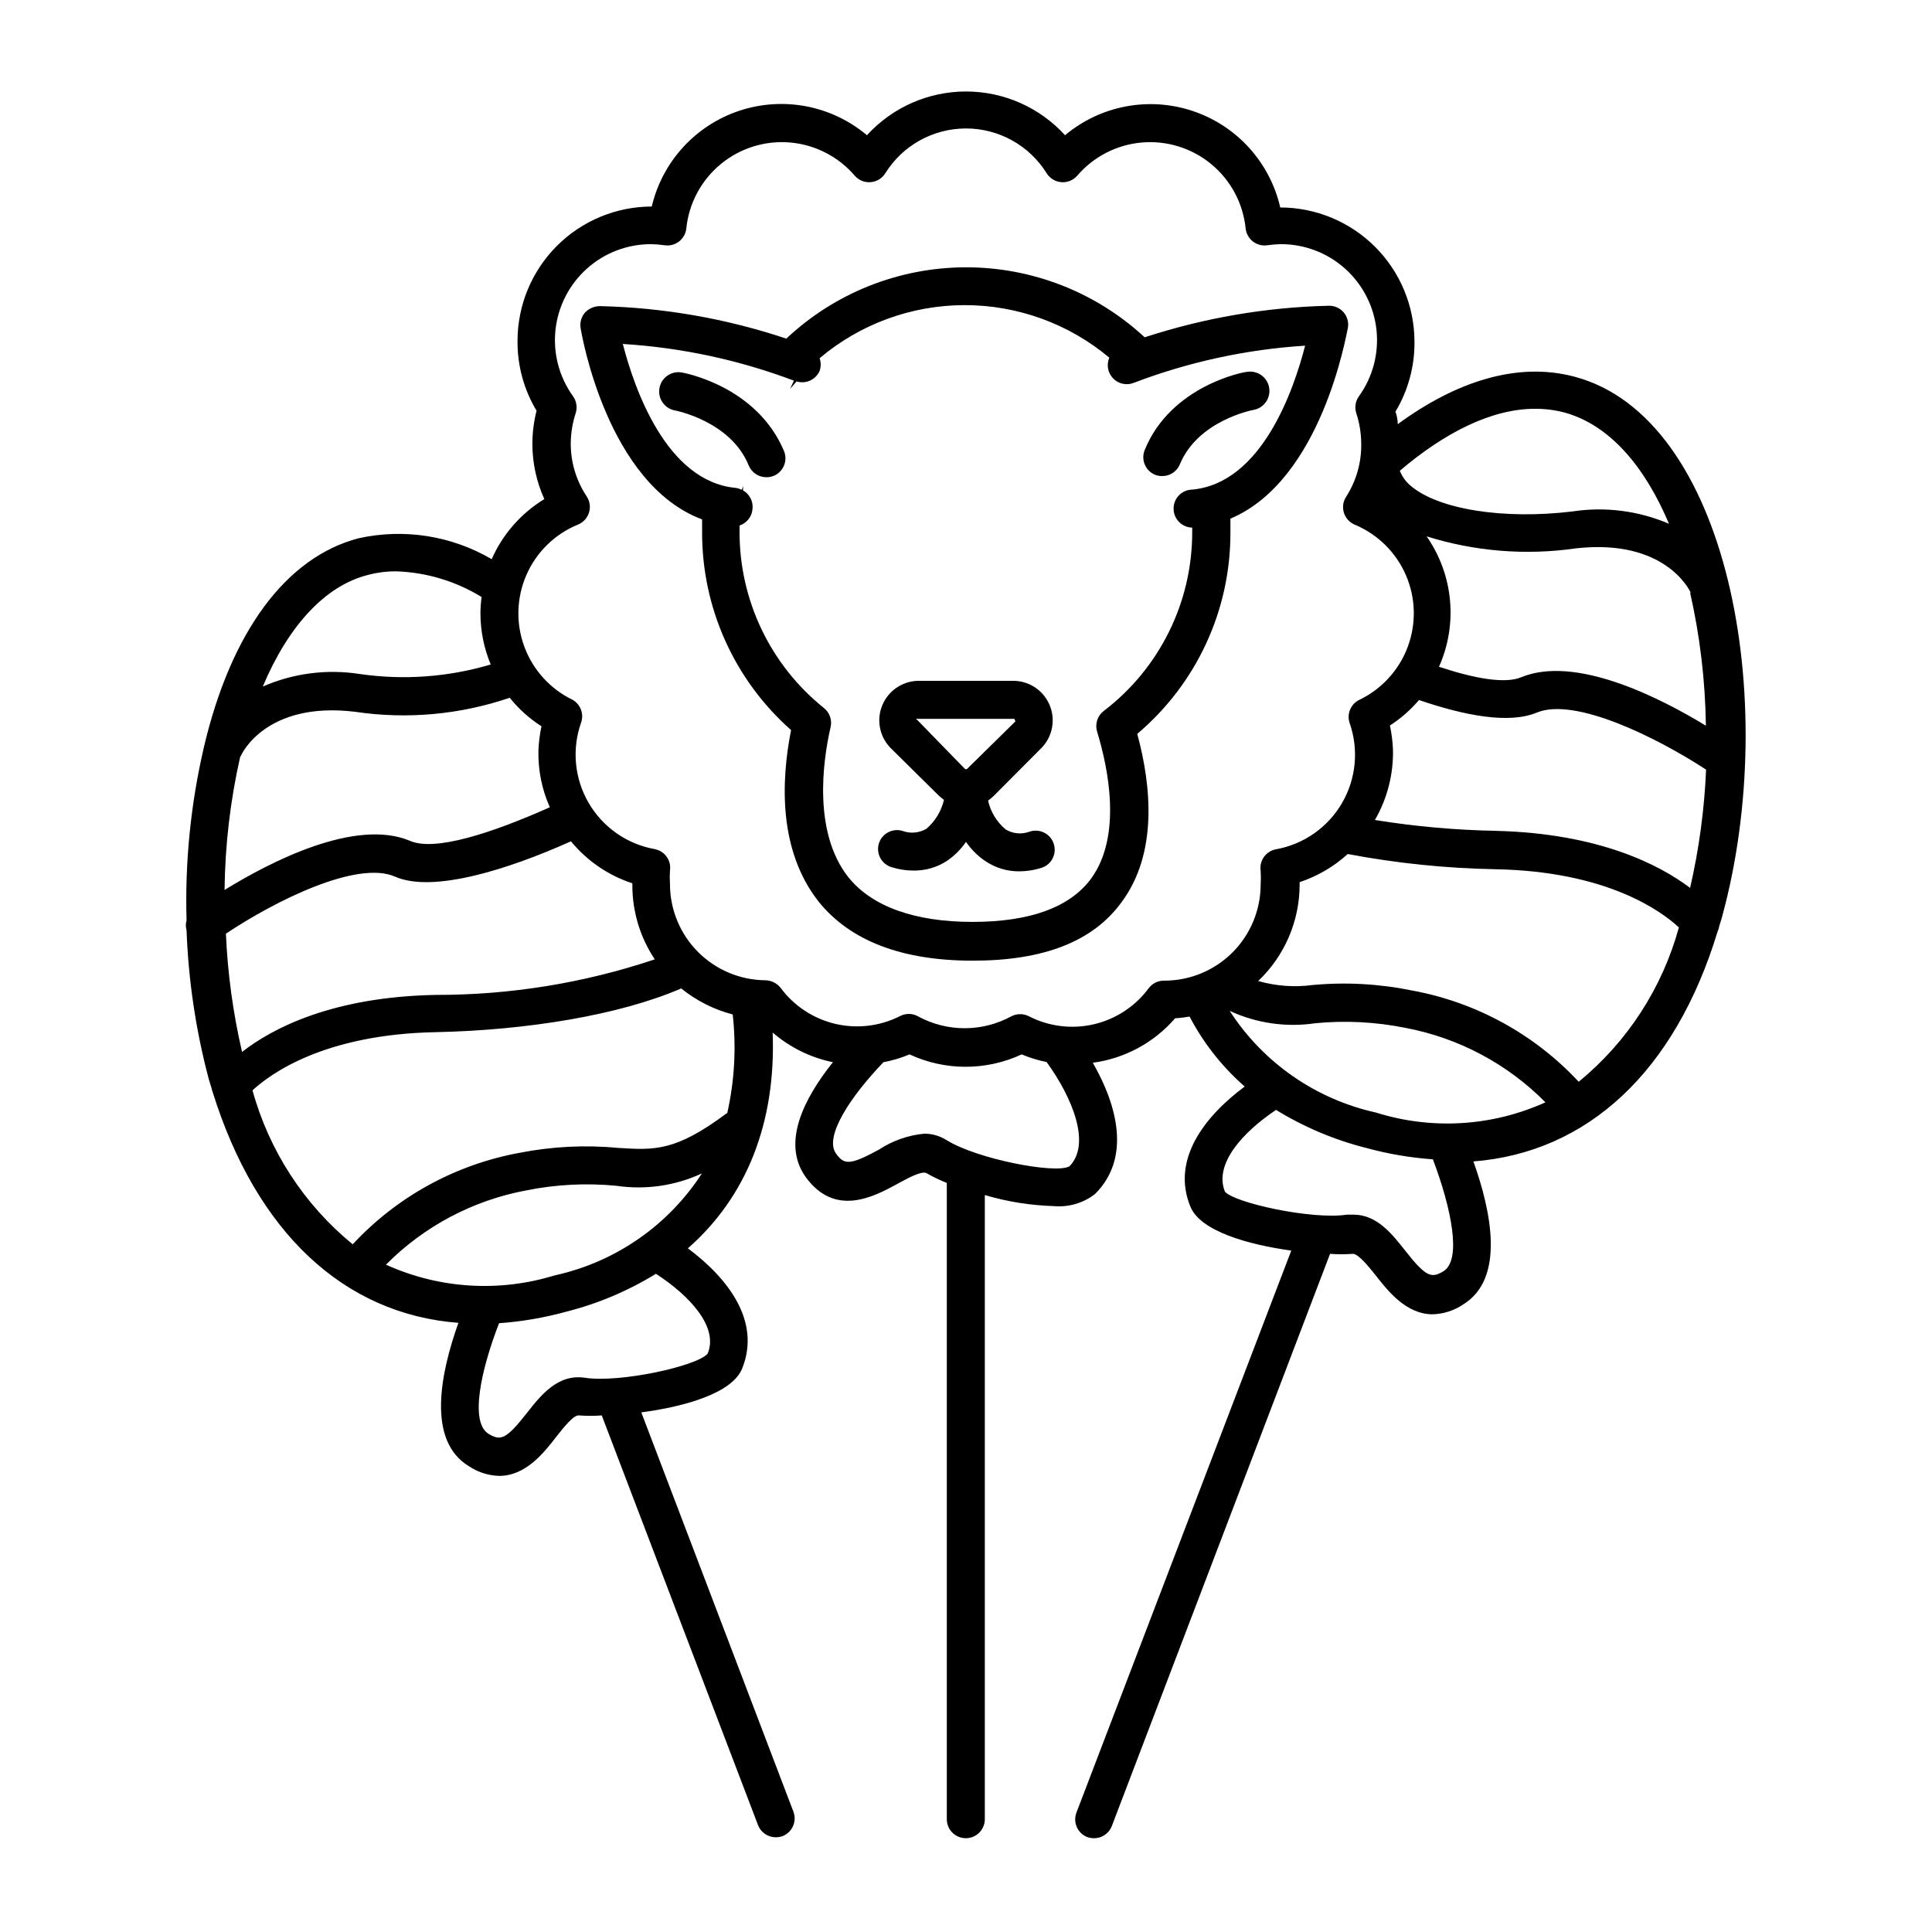
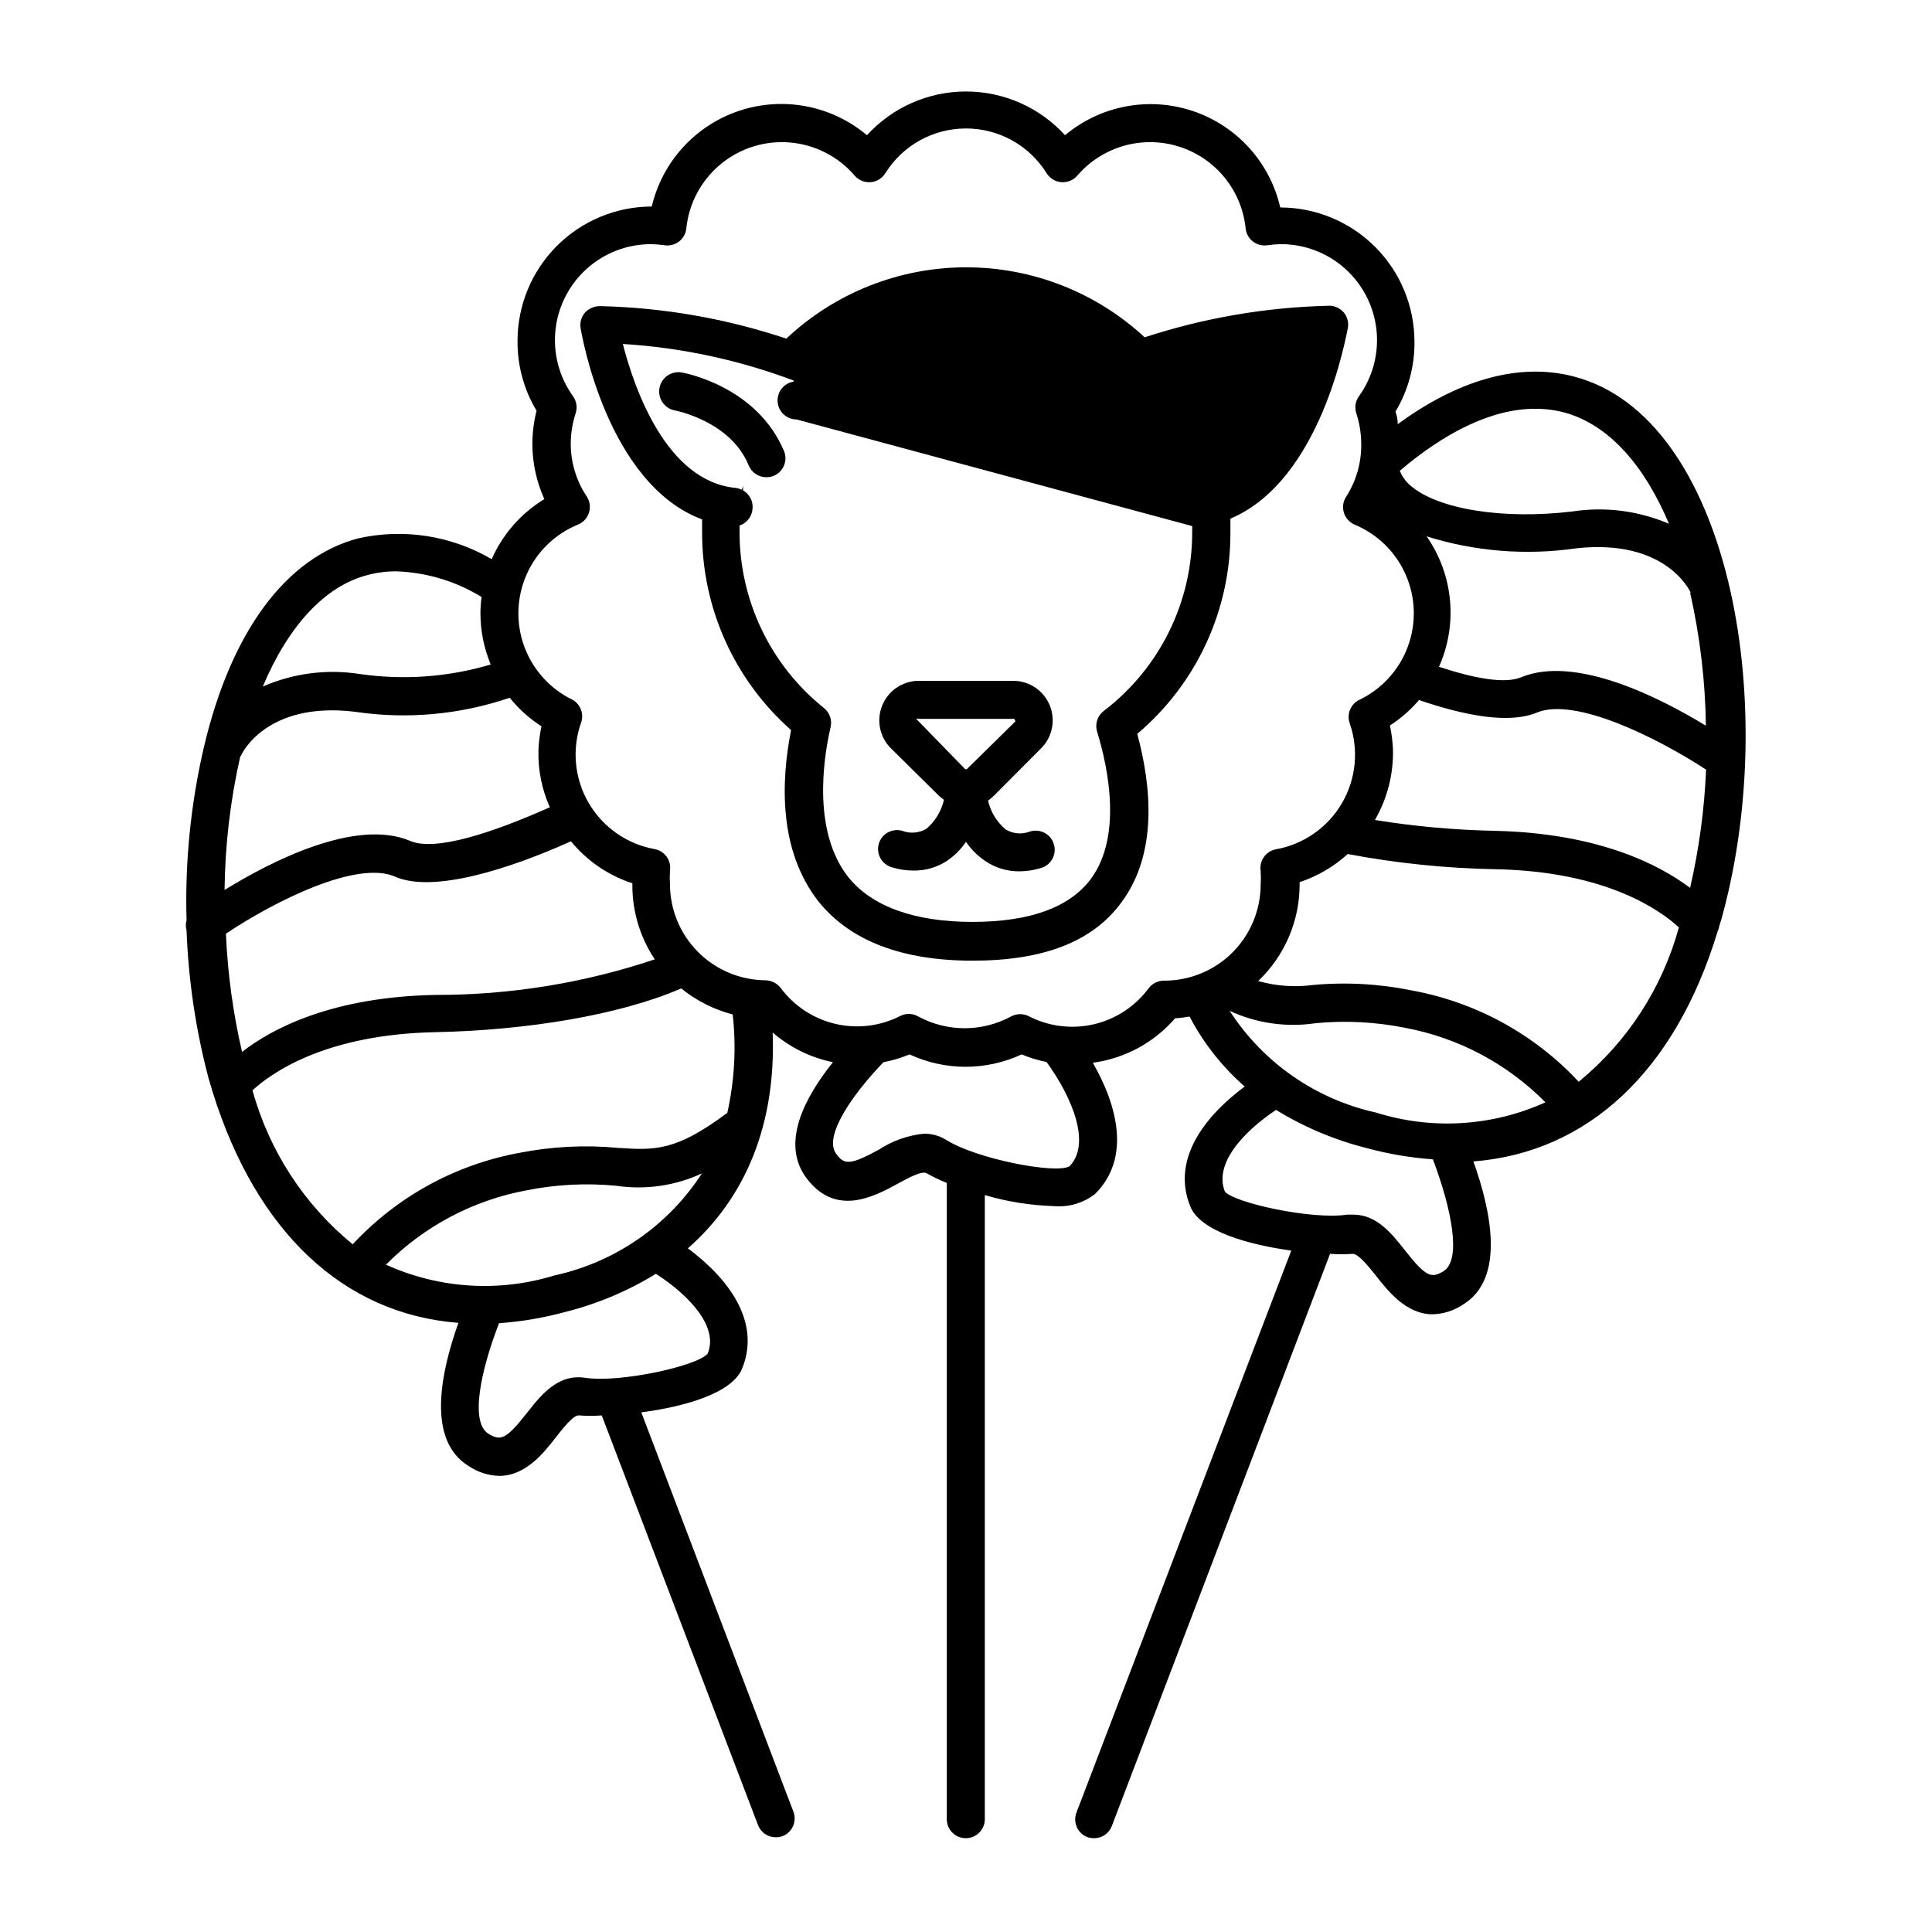
<svg xmlns="http://www.w3.org/2000/svg" fill="#000000" width="800px" height="800px" version="1.1" viewBox="144 144 512 512">
  <g>
    <path d="m561.22 243.82c-15.113-4.031-31.438 1.309-46.805 12.594 0-1.109-0.203-2.215-0.605-3.324 3.363-5.594 5.106-12.012 5.039-18.539-0.016-9.43-3.766-18.469-10.434-25.137-6.668-6.668-15.707-10.418-25.137-10.434-2.742-11.965-11.512-21.645-23.152-25.551-11.637-3.906-24.469-1.48-33.879 6.406-6.731-7.383-16.258-11.59-26.246-11.59-9.992 0-19.52 4.207-26.25 11.59-9.375-7.887-22.168-10.344-33.797-6.492-11.629 3.856-20.422 13.465-23.234 25.387-9.43 0.012-18.469 3.766-25.137 10.434-6.668 6.668-10.418 15.707-10.434 25.137-0.066 6.527 1.676 12.945 5.039 18.539-0.719 2.867-1.09 5.809-1.109 8.766 0.008 5.059 1.09 10.055 3.176 14.66-6.172 3.754-11.043 9.312-13.957 15.922-10.637-6.231-23.23-8.207-35.266-5.543-19.297 5.039-33.855 24.887-41.012 55.418-3.488 15.023-5.031 30.434-4.582 45.848-0.254 0.855-0.254 1.766 0 2.621 0.48 13.066 2.387 26.039 5.691 38.691 0.25 1.059 0.605 2.016 0.906 3.074 0.078 0.359 0.18 0.711 0.305 1.059 11.586 37.18 34.762 58.895 65.141 61.211-4.684 13.148-8.516 31.137 2.769 37.988h0.004c2.387 1.605 5.184 2.496 8.059 2.57 7.055 0 11.941-6.246 15.113-10.379 1.965-2.469 4.586-5.844 6.047-5.644 1.996 0.152 4 0.152 5.996 0l41.414 108.57v0.004c0.746 1.938 2.606 3.215 4.684 3.223 0.617 0 1.23-0.105 1.816-0.301 2.578-1.008 3.863-3.914 2.871-6.5l-40.305-105.8c11.387-1.512 24.133-5.039 26.754-11.688 5.039-12.594-3.981-24.031-14.41-31.789 15.516-13.602 23.375-33.199 22.469-57.184 4.562 3.941 10.062 6.648 15.969 7.859-7.609 9.523-13.602 21.211-7.356 30.23 7.809 11.035 18.238 5.391 24.434 2.016 2.769-1.512 6.551-3.578 7.758-2.82l0.004-0.004c1.715 0.984 3.5 1.84 5.34 2.57v168.62c0 2.781 2.254 5.035 5.039 5.035 2.781 0 5.035-2.254 5.035-5.035v-165.4c5.93 1.75 12.059 2.731 18.238 2.922 3.914 0.355 7.82-0.777 10.934-3.172 9.672-9.574 5.894-23.578-0.555-34.812v-0.004c8.469-1.129 16.23-5.324 21.816-11.789 1.285-0.07 2.562-0.223 3.828-0.453 3.68 7.031 8.637 13.32 14.609 18.543-10.43 7.758-19.547 19.195-14.41 31.789 2.621 6.5 15.113 10.078 26.754 11.688l-56.93 148.93c-0.992 2.59 0.289 5.492 2.871 6.5 0.586 0.199 1.199 0.301 1.816 0.301 2.074-0.004 3.938-1.285 4.684-3.223l57.836-151.65c2.016 0.152 4.035 0.152 6.047 0 1.41 0 4.031 3.176 5.996 5.644 3.223 4.133 8.113 10.379 15.113 10.379 2.879-0.07 5.676-0.965 8.062-2.57 11.285-6.852 7.457-24.836 2.769-37.938 30.23-2.367 53.453-23.781 64.738-61.012 0.211-0.41 0.348-0.852 0.406-1.309 0.301-1.059 0.656-2.016 0.906-3.074 15.367-56.93 1.461-131.85-39.297-142.58zm-319.72 52.547c2.465-0.652 5.008-0.973 7.559-0.957 7.984 0.277 15.762 2.621 22.57 6.805-0.203 1.449-0.305 2.914-0.305 4.383 0.012 4.633 0.938 9.223 2.723 13.5-11.254 3.344-23.098 4.203-34.715 2.519-8.703-1.359-17.617-0.207-25.691 3.324 6.75-16.02 16.473-26.699 27.859-29.574zm-33.855 48.215c0.129-0.148 0.23-0.316 0.301-0.504 0 0 6.398-14.359 30.23-11.438v0.004c13.738 2.027 27.762 0.75 40.91-3.731 2.367 2.965 5.211 5.519 8.41 7.559-0.445 2.09-0.715 4.211-0.805 6.348-0.129 5.199 0.902 10.363 3.023 15.113-15.266 6.801-30.531 11.84-37.133 8.867-14.406-5.996-36.828 5.492-49.07 13.051 0.133-11.871 1.516-23.691 4.133-35.27zm-3.777 46.855c13.047-8.715 34.762-19.547 44.84-15.113 10.078 4.434 30.23-2.016 46.602-9.371 4.254 5.184 9.898 9.043 16.27 11.133v0.555c0 6.977 2.07 13.797 5.945 19.598-18.703 6.273-38.309 9.453-58.039 9.422-27.258 0.504-43.227 8.766-51.34 15.113h0.004c-2.391-10.289-3.824-20.781-4.281-31.336zm127.66 111.29c-2.672 3.273-23.227 7.809-32.496 6.398-7.254-1.109-11.789 4.734-15.469 9.422-5.543 7.055-6.953 7.305-10.078 5.441-5.039-3.023-2.066-16.879 2.769-29.32l0.004-0.004c5.981-0.426 11.902-1.438 17.684-3.023 8.43-2.121 16.484-5.519 23.883-10.074 8.969 5.793 16.676 14.156 13.703 21.16zm-40.305-20.809c-14.812 4.625-30.809 3.641-44.941-2.769 10.129-10.215 23.137-17.09 37.281-19.699 7.809-1.566 15.805-1.973 23.73-1.211 7.731 1.152 15.633 0.016 22.723-3.273-8.871 13.703-22.762 23.383-38.691 26.953zm45.344-42.875c-13.504 10.078-19.043 9.773-28.617 9.168v0.004c-8.801-0.844-17.676-0.402-26.352 1.309-16.934 3.117-32.414 11.617-44.133 24.234-12.863-10.527-22.137-24.785-26.551-40.809 4.637-4.281 18.895-14.863 48.617-15.418 23.93-0.504 48.617-4.484 64.992-11.586 4.012 3.238 8.664 5.59 13.652 6.898 0.977 8.754 0.484 17.609-1.461 26.199zm90.688 14.105c-3.777 1.965-24.434-2.016-32.395-7.004l-0.004 0.004c-1.762-1.117-3.809-1.711-5.894-1.715-4.301 0.406-8.434 1.859-12.039 4.234-7.859 4.281-9.27 3.981-11.387 1.008-3.176-4.484 3.879-15.113 12.594-24.184 2.371-0.434 4.684-1.129 6.902-2.066 9.426 4.379 20.301 4.379 29.727 0 2.121 0.898 4.336 1.574 6.598 2.016 6.902 9.523 11.891 21.812 5.996 27.711zm25.191-49.273-0.004 0.004c-1.586 0-3.078 0.746-4.031 2.016-3.547 4.789-8.676 8.168-14.477 9.535-5.805 1.363-11.902 0.629-17.211-2.082-1.48-0.785-3.258-0.785-4.738 0-7.695 4.188-16.988 4.188-24.688 0-0.738-0.418-1.566-0.641-2.418-0.652-0.805 0.008-1.594 0.199-2.316 0.555-5.309 2.707-11.41 3.441-17.211 2.078-5.801-1.367-10.934-4.746-14.477-9.535-1-1.266-2.519-2.008-4.133-2.016-6.699-0.078-13.098-2.793-17.812-7.555-4.715-4.762-7.367-11.188-7.379-17.887-0.078-1.211-0.078-2.422 0-3.629 0.398-2.688-1.406-5.207-4.082-5.691-7.332-1.324-13.715-5.793-17.465-12.23-3.754-6.434-4.496-14.191-2.031-21.223 0.844-2.301-0.094-4.875-2.215-6.098-5.938-2.867-10.527-7.922-12.809-14.105s-2.074-13.008 0.578-19.043 7.543-10.801 13.641-13.301c1.398-0.566 2.473-1.734 2.922-3.176 0.453-1.445 0.23-3.019-0.605-4.281-2.766-4.148-4.238-9.023-4.231-14.008 0.016-2.738 0.457-5.457 1.309-8.059 0.488-1.523 0.227-3.188-0.707-4.484-3.672-5.102-5.324-11.383-4.641-17.633 0.688-6.25 3.66-12.023 8.348-16.211 4.691-4.188 10.766-6.488 17.051-6.461 1.199 0.023 2.394 0.125 3.578 0.301 1.355 0.184 2.723-0.188 3.797-1.035 1.074-0.844 1.758-2.09 1.895-3.449 0.68-6.641 3.945-12.746 9.086-17.004s11.75-6.324 18.402-5.754c6.648 0.57 12.809 3.731 17.152 8.805 1.043 1.199 2.594 1.832 4.18 1.711 1.586-0.117 3.023-0.977 3.879-2.316 4.594-7.41 12.691-11.922 21.414-11.922 8.719 0 16.816 4.512 21.41 11.922 0.855 1.34 2.293 2.199 3.879 2.316 1.586 0.121 3.137-0.512 4.184-1.711 4.34-5.074 10.5-8.234 17.152-8.805 6.648-0.57 13.258 1.496 18.398 5.754 5.144 4.258 8.406 10.363 9.086 17.004 0.137 1.359 0.82 2.606 1.895 3.449 1.074 0.848 2.445 1.219 3.797 1.035 1.188-0.176 2.379-0.277 3.578-0.301 6.285-0.027 12.359 2.273 17.051 6.461 4.688 4.188 7.664 9.961 8.348 16.211s-0.969 12.531-4.641 17.633c-0.934 1.297-1.195 2.961-0.707 4.484 0.852 2.602 1.293 5.32 1.312 8.059 0.09 4.977-1.297 9.867-3.981 14.059-0.836 1.262-1.059 2.836-0.605 4.281 0.449 1.441 1.52 2.606 2.922 3.172 6.062 2.547 10.902 7.336 13.512 13.371 2.606 6.035 2.777 12.848 0.473 19.004-2.301 6.156-6.898 11.184-12.824 14.027-2.285 1.109-3.383 3.742-2.57 6.148 2.465 7.031 1.723 14.789-2.031 21.223-3.75 6.438-10.137 10.906-17.469 12.23-2.695 0.484-4.508 3.035-4.078 5.742 0.078 1.207 0.078 2.418 0 3.625-0.016 6.719-2.68 13.16-7.414 17.926-4.734 4.762-11.16 7.465-17.879 7.519zm74.055 77.035c-3.125 1.863-4.535 1.613-10.078-5.441-3.375-4.281-7.457-9.574-13.703-9.574h-1.762c-9.27 1.41-29.824-3.125-32.344-6.098-2.922-7.254 4.586-15.668 13.551-21.664v0.004c7.406 4.551 15.457 7.949 23.883 10.078 5.781 1.582 11.703 2.594 17.684 3.019 4.836 12.797 7.758 26.652 2.769 29.676zm-17.836-42.066h0.004c-15.977-3.527-29.918-13.211-38.797-26.957 7.094 3.289 14.992 4.43 22.723 3.277 7.926-0.766 15.922-0.355 23.73 1.207 14.133 2.637 27.125 9.527 37.23 19.75-14.117 6.398-30.102 7.363-44.887 2.723zm53.707-8.16v-0.004c-11.727-12.598-27.203-21.078-44.133-24.184-8.664-1.777-17.543-2.273-26.348-1.461-4.844 0.648-9.766 0.285-14.461-1.055 7.031-6.676 11.004-15.953 10.984-25.645v-0.555c4.723-1.57 9.062-4.109 12.746-7.457 12.91 2.445 26.008 3.793 39.145 4.031 29.676 0.555 43.984 11.133 48.617 15.418v-0.004c-4.391 16.062-13.668 30.359-26.551 40.91zm29.523-51.387c-8.113-6.098-24.031-14.41-51.387-15.113v-0.008c-10.77-0.191-21.512-1.152-32.145-2.871 3.293-5.684 4.949-12.172 4.785-18.742-0.094-2.117-0.363-4.223-0.805-6.297 2.887-1.863 5.481-4.137 7.707-6.75 12.09 4.133 23.832 6.398 31.234 3.324 10.078-4.18 31.789 6.602 44.84 15.113h0.004c-0.445 10.555-1.863 21.047-4.234 31.34zm0-78.242v-0.004c2.621 11.578 4.023 23.398 4.184 35.266-12.141-7.406-34.512-18.793-48.918-12.848-4.332 1.812-12.395 0.352-21.816-2.769 5.047-11.297 3.805-24.414-3.277-34.562 12.797 4.012 26.328 5.098 39.602 3.176 23.578-2.621 30.078 11.082 30.379 11.738zm-31.184-21.516c-18.34 2.215-35.621-0.555-42.926-6.852-1.246-1.062-2.215-2.41-2.82-3.93 11.84-10.078 24.285-16.426 35.82-16.426 2.598-0.016 5.191 0.309 7.707 0.957 12.09 3.273 21.41 14.359 27.809 29.523h0.004c-8.059-3.461-16.926-4.594-25.594-3.273z" />
-     <path d="m501.21 230.87c0.246-1.48-0.176-2.996-1.16-4.133-0.988-1.129-2.43-1.754-3.93-1.711-16.578 0.391-33.008 3.207-48.77 8.363-12.93-11.984-29.926-18.613-47.551-18.547-17.629 0.062-34.578 6.82-47.418 18.898-15.949-5.332-32.609-8.234-49.422-8.617-1.488 0.016-2.906 0.633-3.93 1.715-0.984 1.137-1.406 2.648-1.16 4.129 0.301 1.812 7.055 41.262 32.195 50.684v3.375c-0.051 20.062 8.539 39.172 23.578 52.449-2.719 13.805-3.273 31.891 7.203 45.344 8.363 10.48 22.117 15.77 40.91 15.77s31.84-5.039 39.449-15.469c9.672-13 7.91-30.883 4.18-44.637 15.707-13.266 24.746-32.797 24.688-53.355v-3.68c24.234-10.223 30.684-48.766 31.137-50.578zm-41.262 52.547v1.512c0.047 18.637-8.645 36.223-23.48 47.508-1.66 1.293-2.344 3.484-1.711 5.492 2.973 9.723 6.648 27.711-1.664 38.996-5.644 7.559-16.172 11.387-31.387 11.387-15.215 0-26.703-4.031-33-11.992-9.016-11.59-6.852-29.828-4.582-39.652 0.422-1.875-0.262-3.832-1.766-5.035-14.172-11.355-22.402-28.543-22.367-46.703v-1.664c1.887-0.625 3.227-2.305 3.426-4.281 0.266-2.035-0.734-4.031-2.519-5.039 0-0.453 0-0.957 0.25-1.461l-0.605 1.309h0.004c-0.523-0.262-1.086-0.434-1.664-0.504-18.34-1.812-26.801-26.398-29.824-38.137 15.512 0.961 30.797 4.238 45.34 9.723l-1.008 2.168 1.715-1.965c2.441 0.754 5.059-0.438 6.098-2.773 0.387-1.09 0.387-2.281 0-3.375 10.73-9.059 24.316-14.043 38.359-14.07 14.047-0.027 27.652 4.902 38.418 13.922-0.809 1.879-0.398 4.066 1.039 5.527 1.438 1.461 3.617 1.902 5.512 1.121 14.535-5.535 29.82-8.848 45.344-9.824-3.023 11.738-11.438 36.324-29.824 38.137h-0.004c-2.781 0-5.035 2.258-5.035 5.039s2.254 5.039 5.035 5.039z" />
+     <path d="m501.21 230.87c0.246-1.48-0.176-2.996-1.16-4.133-0.988-1.129-2.43-1.754-3.93-1.711-16.578 0.391-33.008 3.207-48.77 8.363-12.93-11.984-29.926-18.613-47.551-18.547-17.629 0.062-34.578 6.82-47.418 18.898-15.949-5.332-32.609-8.234-49.422-8.617-1.488 0.016-2.906 0.633-3.93 1.715-0.984 1.137-1.406 2.648-1.16 4.129 0.301 1.812 7.055 41.262 32.195 50.684v3.375c-0.051 20.062 8.539 39.172 23.578 52.449-2.719 13.805-3.273 31.891 7.203 45.344 8.363 10.48 22.117 15.77 40.91 15.77s31.84-5.039 39.449-15.469c9.672-13 7.91-30.883 4.18-44.637 15.707-13.266 24.746-32.797 24.688-53.355v-3.68c24.234-10.223 30.684-48.766 31.137-50.578zm-41.262 52.547v1.512c0.047 18.637-8.645 36.223-23.48 47.508-1.66 1.293-2.344 3.484-1.711 5.492 2.973 9.723 6.648 27.711-1.664 38.996-5.644 7.559-16.172 11.387-31.387 11.387-15.215 0-26.703-4.031-33-11.992-9.016-11.59-6.852-29.828-4.582-39.652 0.422-1.875-0.262-3.832-1.766-5.035-14.172-11.355-22.402-28.543-22.367-46.703v-1.664c1.887-0.625 3.227-2.305 3.426-4.281 0.266-2.035-0.734-4.031-2.519-5.039 0-0.453 0-0.957 0.25-1.461l-0.605 1.309h0.004c-0.523-0.262-1.086-0.434-1.664-0.504-18.34-1.812-26.801-26.398-29.824-38.137 15.512 0.961 30.797 4.238 45.34 9.723l-1.008 2.168 1.715-1.965h-0.004c-2.781 0-5.035 2.258-5.035 5.039s2.254 5.039 5.035 5.039z" />
    <path d="m324.68 242.71c-2.781-0.488-5.434 1.371-5.922 4.156-0.484 2.781 1.375 5.43 4.156 5.918 0 0 14.711 2.769 19.496 14.559h0.004c0.777 1.898 2.633 3.137 4.684 3.125 0.656 0.008 1.305-0.113 1.914-0.352 2.57-1.047 3.809-3.977 2.773-6.551-7.207-17.18-26.301-20.707-27.105-20.855z" />
-     <path d="m476.18 252.63c2.781-0.484 4.641-3.137 4.156-5.918-0.488-2.781-3.137-4.644-5.922-4.156-0.805 0-20.152 3.68-27.055 20.707-1.043 2.559 0.172 5.481 2.723 6.547 0.609 0.242 1.258 0.363 1.914 0.355 2.051 0.008 3.906-1.227 4.684-3.125 4.789-11.586 19.195-14.359 19.5-14.41z" />
    <path d="m416.88 364.38c-2.09 0.797-4.426 0.594-6.348-0.555-2.363-1.965-4.008-4.656-4.684-7.656 0.555-0.395 1.078-0.832 1.562-1.312l12.746-12.797c2.812-3.008 3.602-7.387 2.016-11.191-1.586-3.801-5.254-6.324-9.371-6.441h-25.594c-4.121 0.117-7.789 2.641-9.375 6.441-1.586 3.805-0.797 8.184 2.019 11.191l12.746 12.598c0.484 0.477 1.004 0.914 1.562 1.309-0.691 2.981-2.316 5.664-4.637 7.66-1.938 1.145-4.293 1.352-6.398 0.551-1.289-0.371-2.676-0.211-3.848 0.441-1.172 0.652-2.035 1.746-2.398 3.035-0.355 1.293-0.184 2.668 0.477 3.832 0.664 1.16 1.758 2.012 3.047 2.367 1.816 0.555 3.699 0.84 5.594 0.855 3.18 0.066 6.305-0.832 8.969-2.57 1.977-1.352 3.684-3.059 5.039-5.035 1.352 1.977 3.059 3.684 5.035 5.035 2.699 1.852 5.902 2.816 9.172 2.773 1.895-0.016 3.777-0.305 5.59-0.859 1.293-0.352 2.387-1.203 3.051-2.367 0.66-1.16 0.832-2.539 0.477-3.828-0.359-1.34-1.254-2.469-2.473-3.129-1.223-0.656-2.66-0.781-3.977-0.348zm-16.574-16.625c-0.172 0.152-0.434 0.152-0.605 0l-12.898-13.25c0.121-0.086 0.285-0.086 0.406 0h25.594l0.301 0.656z" />
  </g>
</svg>